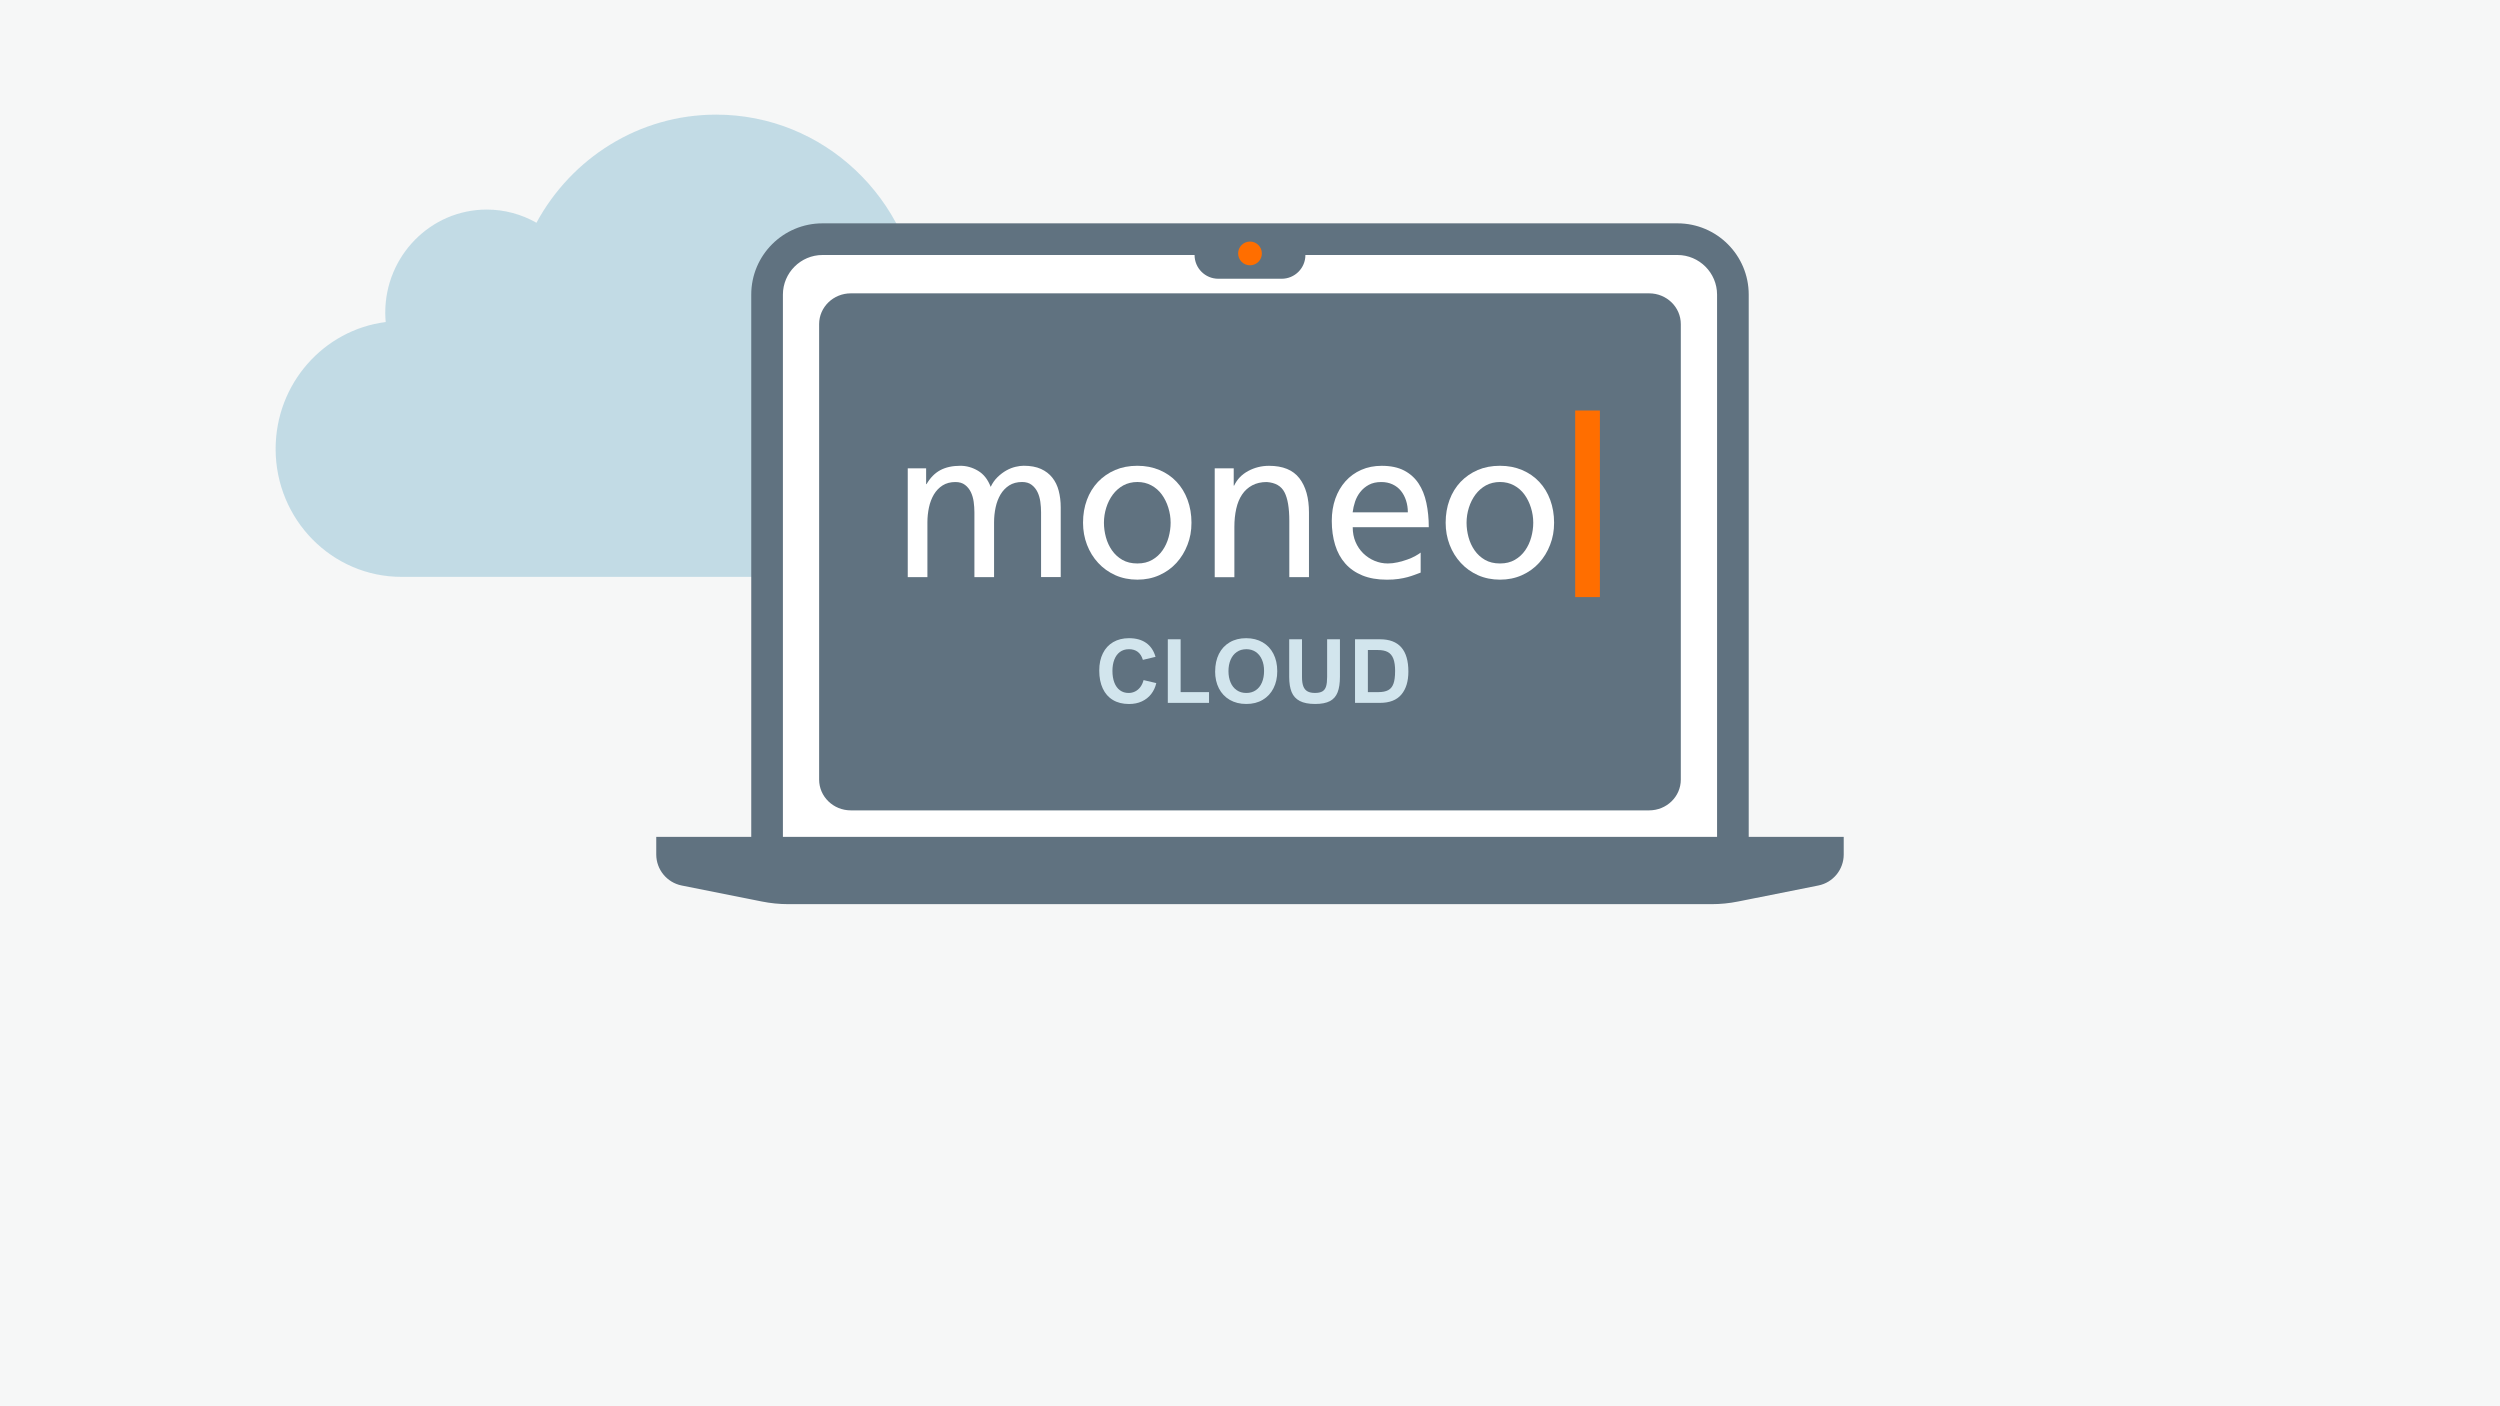
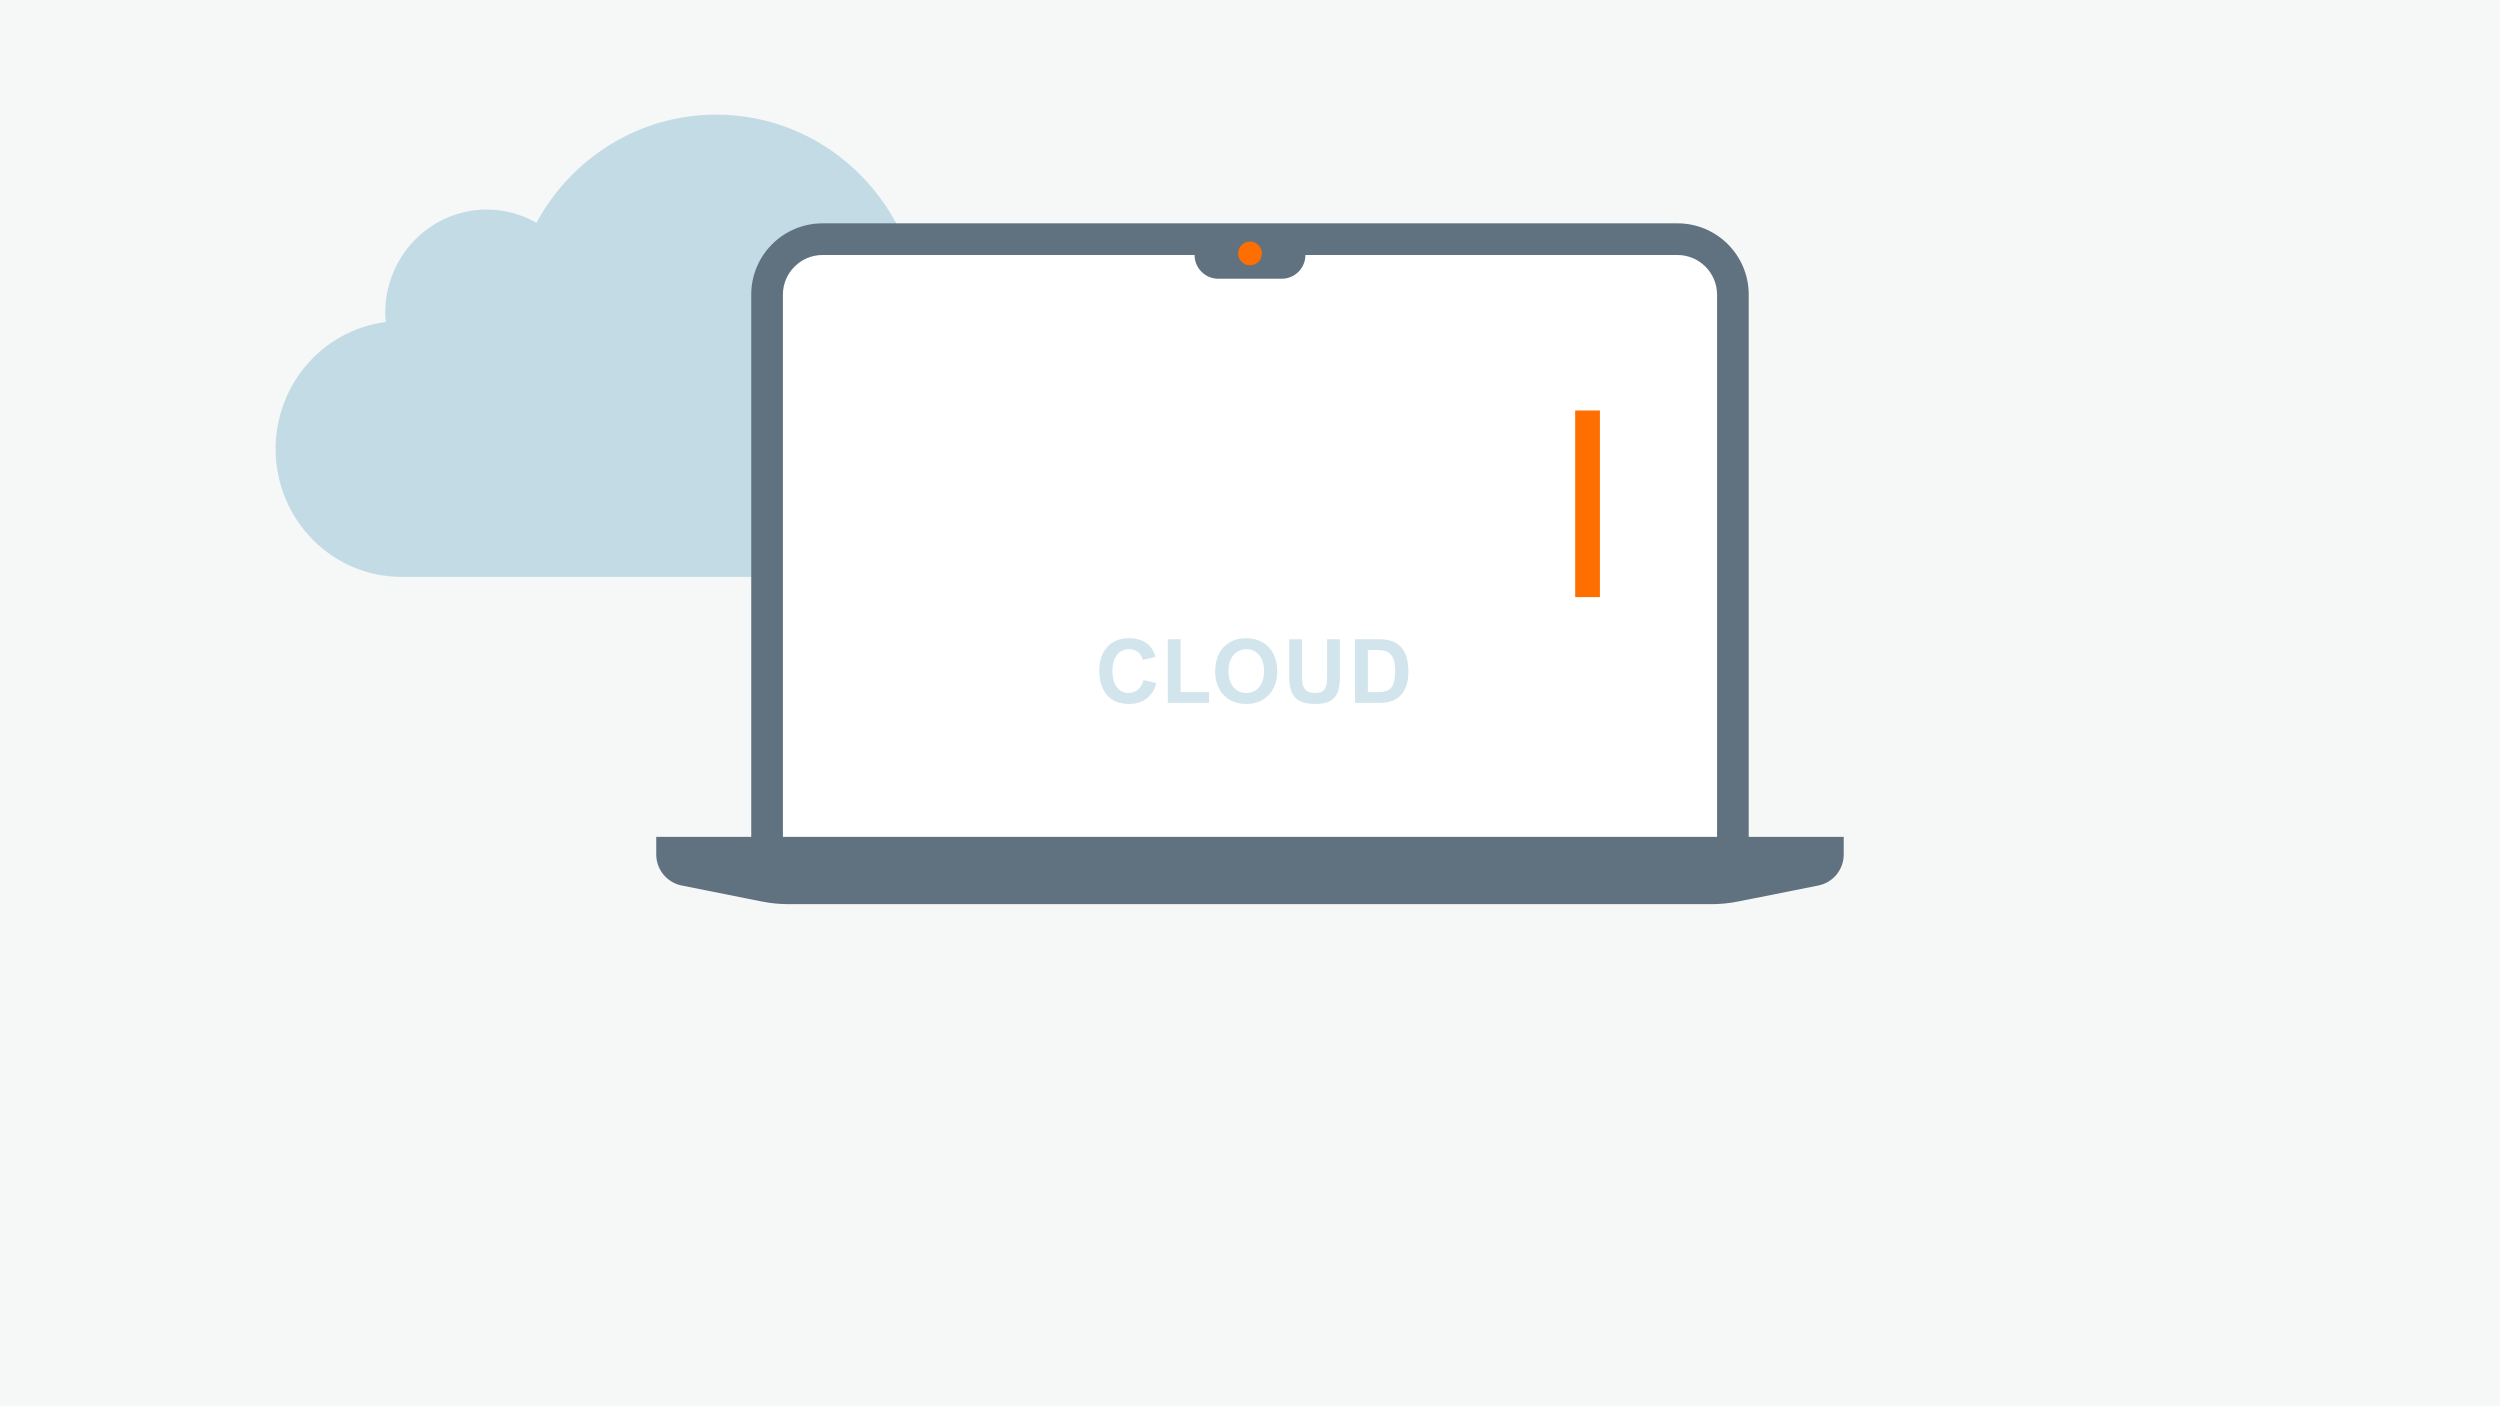
<svg xmlns="http://www.w3.org/2000/svg" data-name="start moneo cloud / on-premises" height="1260" id="start_moneo_cloud_on-premises" viewBox="0 0 800 450" width="2240">
  <defs>
    <style>
      .cls-1 {
        fill: #607280;
      }

      .cls-1, .cls-2, .cls-3, .cls-4, .cls-5, .cls-6 {
        stroke-width: 0px;
      }

      .cls-2 {
        fill: #b5d4e1;
        opacity: .8;
      }

      .cls-3 {
        fill: #f6f7f7;
      }

      .cls-4 {
        fill: #ff6e00;
      }

      .cls-5 {
        fill: #fff;
      }

      .cls-6 {
        fill: #d2e5ed;
      }
    </style>
  </defs>
  <rect class="cls-3" height="450" width="800" />
  <path class="cls-2" d="M331.19,141.01c0-21.91-15.91-40.03-36.62-43.11-2.74-34.27-30.96-61.22-65.38-61.22-24.79,0-46.37,13.98-57.53,34.6-4.7-2.68-10.12-4.22-15.89-4.22-17.94,0-32.49,14.78-32.49,33.02,0,1,.05,1.99.14,2.97-19.86,2.53-35.22,19.74-35.22,40.61,0,22.61,18.04,40.94,40.28,40.94h166.33c20.6-3.18,36.39-21.76,36.39-43.58Z" />
  <g>
    <g>
      <g>
        <rect class="cls-5" height="203.15" rx="13.05" ry="13.05" width="305.46" x="248.33" y="76.91" />
        <path class="cls-1" d="M263.2,71.47c-12.59,0-22.8,10.21-22.8,22.8v176.06h10.13V94.27c0-6.97,5.7-12.67,12.67-12.67h119.06c0,4.2,3.4,7.6,7.6,7.6h20.27c4.2,0,7.6-3.4,7.6-7.6h119.06c6.97,0,12.67,5.7,12.67,12.67v176.06h10.13V94.27c0-12.59-10.21-22.8-22.8-22.8h-273.59Z" />
-         <path class="cls-1" d="M262.12,103.72v145.75c0,5.44,4.54,9.85,10.14,9.85h255.46c5.6,0,10.14-4.41,10.14-9.85V103.72c0-5.44-4.54-9.85-10.14-9.85h-255.46c-5.6,0-10.14,4.41-10.14,9.85Z" />
        <path class="cls-1" d="M210,267.79v5.64c0,4.82,3.41,8.98,8.13,9.93l25.65,5.12c2.8.56,5.66.85,8.52.85h295.38c2.86,0,5.72-.28,8.52-.85l25.66-5.12c4.73-.94,8.13-5.1,8.13-9.93v-5.64H210Z" />
      </g>
      <circle class="cls-4" cx="400" cy="81.1" r="3.8" />
    </g>
    <g>
      <path class="cls-5" d="M290.47,149.87h5.89v5.05h.13c1.2-2.05,2.67-3.54,4.41-4.47,1.74-.93,3.88-1.4,6.42-1.4,1.96,0,3.85.53,5.65,1.6,1.81,1.07,3.15,2.79,4.05,5.15.58-1.23,1.31-2.27,2.21-3.14.89-.86,1.83-1.57,2.81-2.12.98-.55,1.96-.93,2.94-1.16.98-.23,1.85-.34,2.61-.34,2.18,0,4.02.34,5.52,1.02,1.49.68,2.71,1.61,3.64,2.8.94,1.18,1.62,2.58,2.04,4.2.42,1.62.64,3.38.64,5.29v22.32h-6.29v-20.75c0-1.09-.08-2.21-.23-3.34-.16-1.14-.46-2.17-.9-3.1-.45-.93-1.07-1.71-1.87-2.32-.8-.62-1.83-.92-3.08-.92-1.61,0-2.98.37-4.11,1.09-1.14.73-2.06,1.7-2.78,2.9-.71,1.21-1.24,2.58-1.57,4.13-.33,1.55-.5,3.14-.5,4.78v17.54h-6.29v-20.75c0-1.09-.08-2.21-.23-3.34-.16-1.14-.46-2.17-.9-3.1-.45-.93-1.07-1.71-1.87-2.32-.8-.62-1.83-.92-3.08-.92-1.61,0-2.98.37-4.11,1.09-1.14.73-2.06,1.7-2.78,2.9-.71,1.21-1.24,2.58-1.57,4.13-.33,1.55-.5,3.14-.5,4.78v17.54h-6.29v-34.81Z" />
      <path class="cls-5" d="M346.57,167.27c0-2.64.41-5.07,1.24-7.3.82-2.23,2.01-4.15,3.54-5.77,1.54-1.61,3.37-2.88,5.48-3.79,2.12-.91,4.49-1.36,7.12-1.36s4.95.46,7.09,1.36c2.14.91,3.97,2.17,5.48,3.79,1.52,1.61,2.69,3.54,3.51,5.77.82,2.23,1.24,4.66,1.24,7.3s-.42,4.86-1.27,7.06c-.85,2.21-2.03,4.14-3.54,5.8-1.52,1.66-3.34,2.97-5.48,3.93-2.14.96-4.48,1.43-7.02,1.43s-4.94-.48-7.06-1.43c-2.12-.96-3.95-2.26-5.48-3.93-1.54-1.66-2.73-3.59-3.58-5.8-.85-2.21-1.27-4.56-1.27-7.06ZM353.26,167.27c0,1.55.21,3.09.63,4.64.42,1.55,1.07,2.95,1.94,4.2.87,1.25,1.97,2.26,3.31,3.04,1.34.77,2.94,1.16,4.82,1.16s3.41-.39,4.75-1.16c1.34-.77,2.44-1.79,3.31-3.04.87-1.25,1.51-2.65,1.94-4.2.42-1.55.64-3.09.64-4.64,0-1.64-.25-3.24-.74-4.81-.49-1.57-1.18-2.97-2.07-4.2-.89-1.23-2.01-2.21-3.34-2.93-1.34-.73-2.83-1.09-4.48-1.09s-3.2.37-4.52,1.09c-1.31.73-2.43,1.71-3.34,2.93-.91,1.23-1.62,2.63-2.11,4.2-.49,1.57-.74,3.17-.74,4.81Z" />
-       <path class="cls-5" d="M388.7,149.87h6.09v5.53h.13c.94-2,2.43-3.56,4.48-4.67,2.05-1.11,4.28-1.67,6.69-1.67,4.42,0,7.65,1.32,9.7,3.96,2.05,2.64,3.08,6.3,3.08,10.99v20.68h-6.29v-18.02c0-4.09-.51-7.14-1.54-9.14-1.03-2-2.92-3.09-5.68-3.28-1.78,0-3.33.35-4.65,1.06-1.32.71-2.4,1.68-3.24,2.94-.85,1.25-1.47,2.76-1.87,4.54-.4,1.77-.6,3.71-.6,5.8v16.11h-6.29v-34.81Z" />
      <path class="cls-5" d="M454.59,183.24c-.62.23-1.27.47-1.94.72-.67.25-1.42.49-2.24.72-.83.23-1.78.42-2.88.58-1.09.16-2.33.24-3.71.24-3.03,0-5.65-.46-7.86-1.36-2.21-.91-4.04-2.18-5.48-3.82-1.45-1.64-2.53-3.62-3.24-5.94-.71-2.32-1.07-4.89-1.07-7.71,0-2.59.38-4.96,1.14-7.1.76-2.14,1.84-3.99,3.24-5.56,1.4-1.57,3.09-2.79,5.05-3.65,1.96-.87,4.15-1.3,6.55-1.3,2.85,0,5.24.5,7.16,1.5,1.92,1,3.45,2.38,4.62,4.13,1.16,1.75,2,3.83,2.51,6.24.51,2.41.77,5.01.77,7.78h-24.34c0,1.73.3,3.3.9,4.71.6,1.41,1.43,2.63,2.47,3.65,1.05,1.02,2.25,1.82,3.61,2.39,1.36.57,2.78.85,4.25.85,1.02,0,2.08-.12,3.18-.37,1.09-.25,2.12-.55,3.08-.89.96-.34,1.8-.72,2.54-1.13.74-.41,1.31-.77,1.71-1.09v6.41ZM450.51,163.93c0-1.32-.19-2.57-.57-3.75-.38-1.18-.93-2.22-1.64-3.1-.71-.89-1.61-1.58-2.68-2.08-1.07-.5-2.27-.75-3.61-.75-1.56,0-2.89.3-3.98.89-1.09.59-2.01,1.36-2.74,2.29-.74.93-1.29,1.97-1.67,3.1-.38,1.14-.64,2.28-.77,3.41h17.66Z" />
      <path class="cls-5" d="M462.61,167.27c0-2.64.41-5.07,1.24-7.3.82-2.23,2.01-4.15,3.54-5.77,1.54-1.61,3.37-2.88,5.48-3.79,2.12-.91,4.49-1.36,7.12-1.36s4.95.46,7.09,1.36c2.14.91,3.97,2.17,5.48,3.79,1.52,1.61,2.69,3.54,3.51,5.77.82,2.23,1.24,4.66,1.24,7.3s-.42,4.86-1.27,7.06c-.85,2.21-2.03,4.14-3.54,5.8-1.52,1.66-3.34,2.97-5.48,3.93-2.14.96-4.48,1.43-7.02,1.43s-4.94-.48-7.06-1.43c-2.12-.96-3.95-2.26-5.48-3.93-1.54-1.66-2.73-3.59-3.58-5.8-.85-2.21-1.27-4.56-1.27-7.06ZM469.3,167.27c0,1.55.21,3.09.63,4.64.42,1.55,1.07,2.95,1.94,4.2.87,1.25,1.97,2.26,3.31,3.04,1.34.77,2.94,1.16,4.82,1.16s3.41-.39,4.75-1.16c1.34-.77,2.44-1.79,3.31-3.04.87-1.25,1.51-2.65,1.94-4.2.42-1.55.64-3.09.64-4.64,0-1.64-.25-3.24-.74-4.81-.49-1.57-1.18-2.97-2.07-4.2s-2.01-2.21-3.34-2.93-2.83-1.09-4.48-1.09-3.2.37-4.52,1.09c-1.31.73-2.43,1.71-3.34,2.93-.91,1.23-1.62,2.63-2.11,4.2-.49,1.57-.74,3.17-.74,4.81Z" />
      <path class="cls-4" d="M511.97,131.36v59.71h-7.91v-59.71h7.91Z" />
    </g>
    <g>
      <path class="cls-6" d="M361.22,207.75c-1.12,0-2.07.3-2.86.89-.79.59-1.38,1.41-1.78,2.45-.4,1.04-.6,2.23-.6,3.58,0,1.43.2,2.68.61,3.75s1,1.89,1.78,2.46c.78.58,1.71.87,2.79.87.76,0,1.46-.17,2.11-.5.65-.33,1.2-.81,1.66-1.43s.79-1.35,1.01-2.19l4.07.96c-.31,1.34-.86,2.51-1.64,3.52-.78,1-1.78,1.78-2.98,2.34-1.2.56-2.57.83-4.11.83-2,0-3.71-.42-5.14-1.28-1.43-.85-2.51-2.08-3.26-3.69-.75-1.61-1.12-3.52-1.12-5.73s.39-3.96,1.16-5.52c.77-1.56,1.88-2.76,3.31-3.59s3.12-1.25,5.05-1.25c2.22,0,4.05.5,5.48,1.51,1.44,1,2.44,2.49,3.01,4.46l-4.05.97c-.68-2.28-2.17-3.42-4.5-3.42Z" />
      <path class="cls-6" d="M386.89,221.48v3.44h-13.19v-20.35h4.1v16.91h9.09Z" />
      <path class="cls-6" d="M388.85,214.86c0-2.15.41-4.02,1.21-5.62s1.96-2.83,3.46-3.71c1.5-.88,3.25-1.31,5.25-1.31s3.76.44,5.26,1.31c1.5.87,2.66,2.1,3.47,3.69s1.22,3.44,1.22,5.55-.4,3.88-1.2,5.46c-.8,1.59-1.95,2.82-3.44,3.71s-3.24,1.33-5.26,1.33-3.78-.44-5.29-1.31-2.67-2.1-3.48-3.68-1.21-3.38-1.21-5.42ZM398.78,207.75c-1.17,0-2.18.3-3.03.9-.86.6-1.51,1.42-1.96,2.48-.45,1.05-.68,2.26-.68,3.62s.22,2.57.67,3.62c.44,1.06,1.1,1.88,1.96,2.48.86.6,1.89.9,3.08.9s2.19-.3,3.05-.89c.86-.59,1.51-1.42,1.96-2.49.45-1.06.67-2.29.67-3.68s-.22-2.53-.67-3.58c-.45-1.05-1.1-1.88-1.96-2.47-.86-.6-1.88-.9-3.08-.9Z" />
      <path class="cls-6" d="M420.77,221.74c1.05,0,1.85-.17,2.41-.51.56-.34.95-.88,1.17-1.6.22-.73.33-1.72.33-2.99v-12.07h4.1v11.97c0,2.07-.25,3.74-.75,5.01-.5,1.27-1.32,2.21-2.47,2.81s-2.71.91-4.69.91c-2.08,0-3.73-.32-4.95-.96-1.22-.64-2.08-1.59-2.6-2.85-.52-1.26-.78-2.9-.78-4.89v-12h4.1v12.12c0,1.21.14,2.19.42,2.92.28.74.72,1.28,1.33,1.62.6.34,1.4.51,2.39.51Z" />
      <path class="cls-6" d="M450.68,214.9c0,3.11-.74,5.56-2.23,7.34s-3.78,2.68-6.88,2.68h-7.96v-20.35h8c6.04,0,9.07,3.44,9.07,10.33ZM446.44,214.77c0-1.68-.19-3-.57-3.99-.38-.98-.97-1.69-1.76-2.12-.79-.43-1.84-.65-3.16-.65h-3.23v13.47h3.29c1.36,0,2.43-.21,3.21-.63.78-.42,1.35-1.12,1.69-2.08.35-.97.52-2.3.52-3.99Z" />
    </g>
  </g>
</svg>